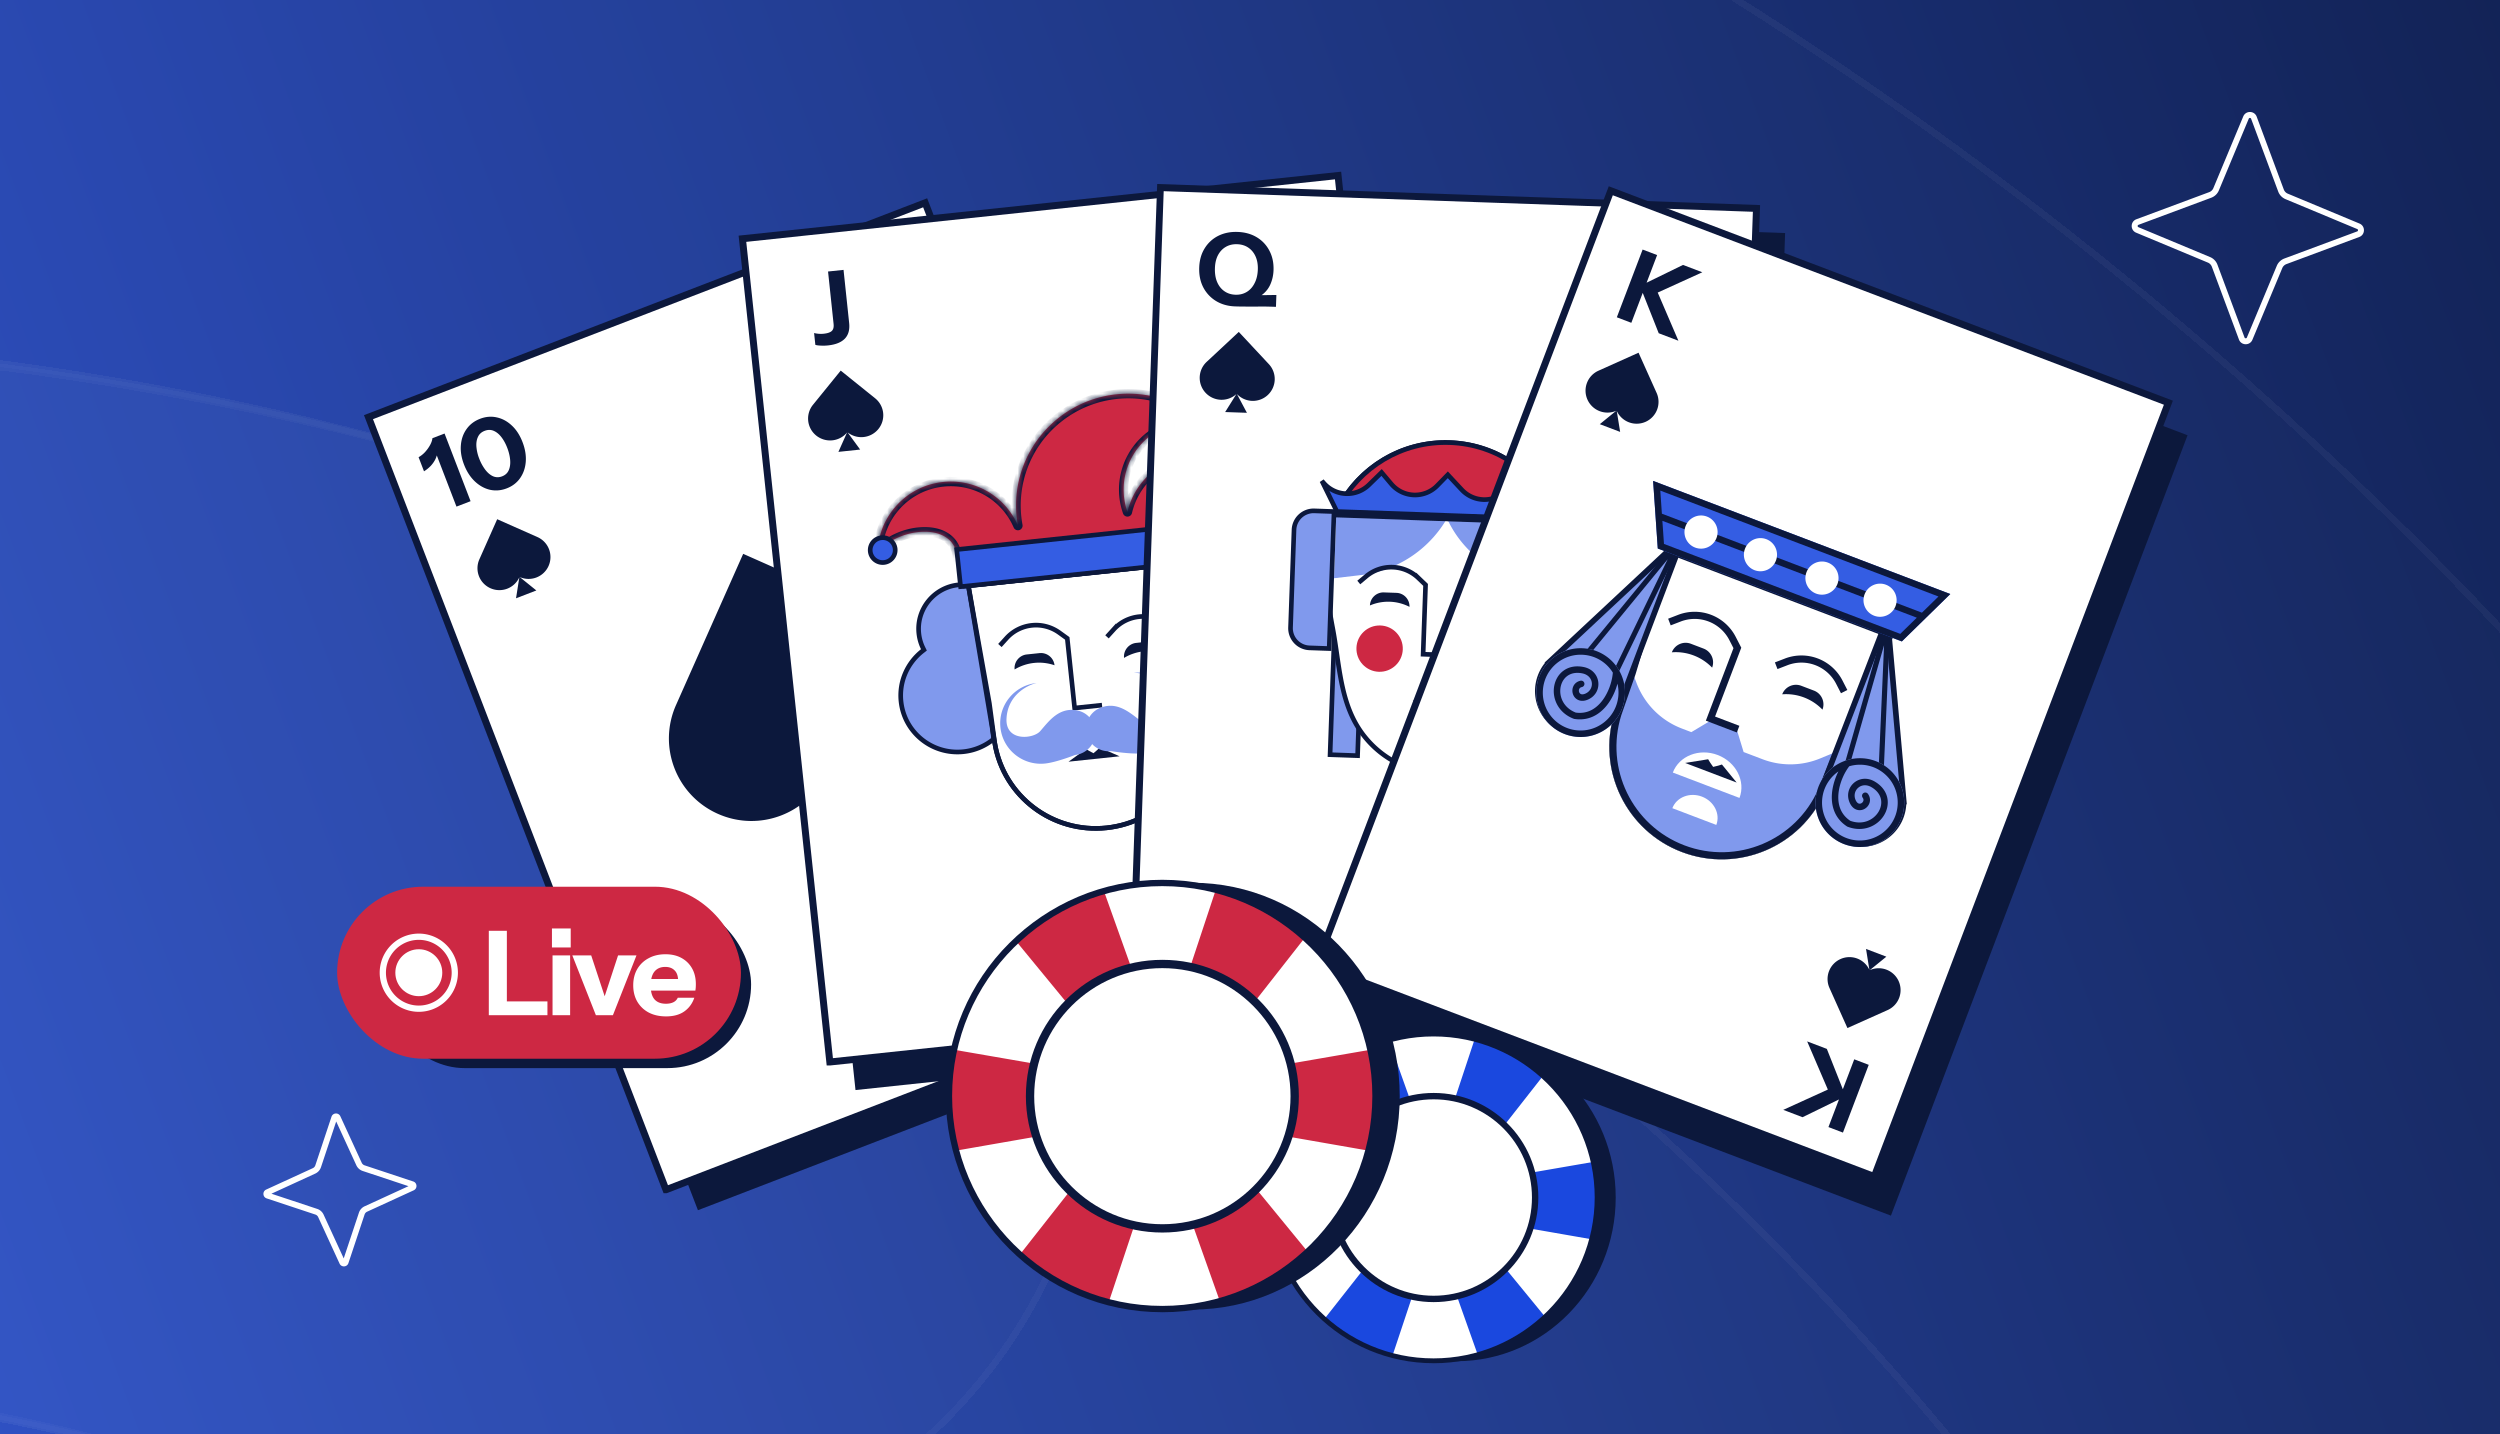
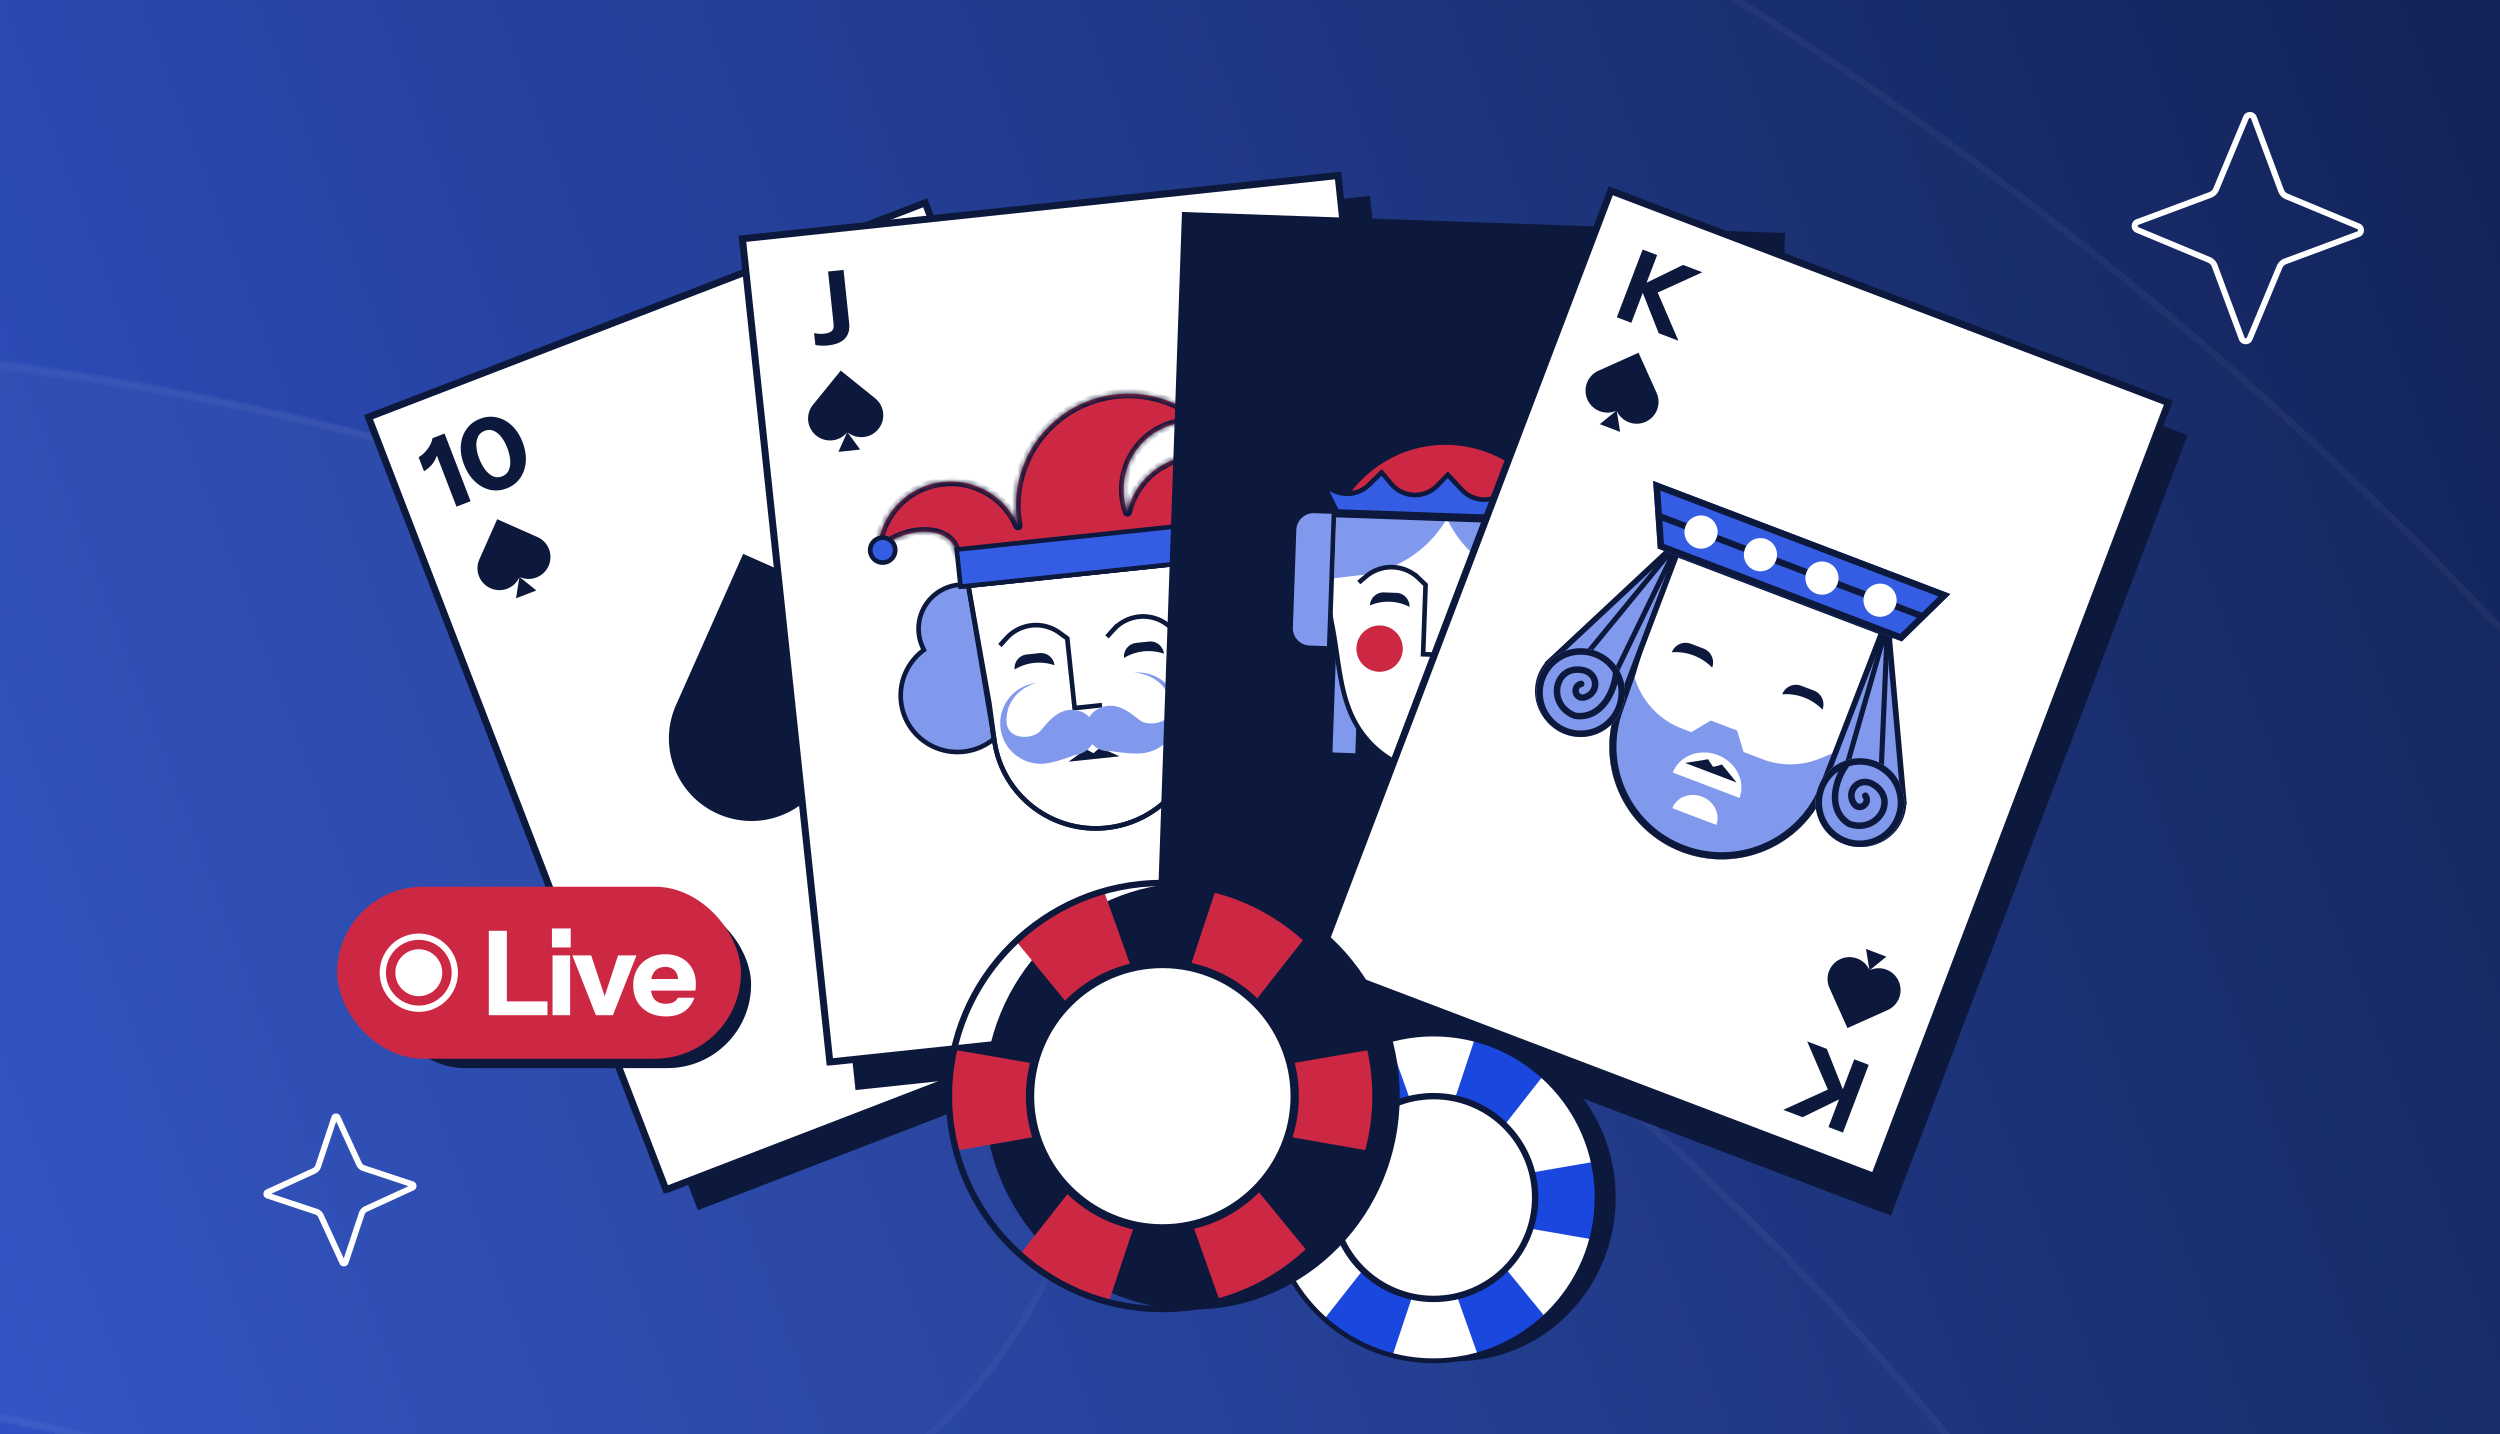
<svg xmlns="http://www.w3.org/2000/svg" width="441" height="253" fill="none">
  <g clip-path="url(#a)">
    <path fill="url(#b)" d="M0 0h441v253H0z" />
    <g opacity=".1" shape-rendering="crispEdges">
      <g filter="url(#c)" style="mix-blend-mode:overlay">
        <ellipse cx="-66.5" cy="589" fill="#fff" fill-opacity=".1" rx="692.5" ry="692" />
        <path stroke="#fff" stroke-opacity=".4" stroke-width="1.2" d="M625.4 589c0 381.849-309.774 691.4-691.9 691.4S-758.4 970.849-758.4 589s309.774-691.4 691.9-691.4S625.4 207.151 625.4 589z" />
      </g>
      <g filter="url(#d)" style="mix-blend-mode:overlay">
        <path fill="#fff" fill-opacity=".1" fill-rule="evenodd" d="M60.14 273.923c-106.613-43.64-222.101-31.754-314.599 22.534-43.922 25.778-100.425 11.07-126.204-32.852-25.778-43.922-11.07-100.426 32.853-126.204 139.975-82.153 315.709-100.515 477.816-34.159C405.794 216.131 537.849 531.216 424.96 807.004 312.071 1082.79-3.014 1214.85-278.801 1101.96c-47.133-19.3-69.701-73.14-50.408-120.276 19.293-47.132 73.141-69.7 120.273-50.408 181.523 74.304 388.912-12.615 463.215-194.138S241.664 348.227 60.141 273.923z" clip-rule="evenodd" />
        <path stroke="#fff" stroke-opacity=".4" stroke-width="1.2" d="M60.368 273.368c-106.794-43.714-222.478-31.807-315.131 22.571-43.636 25.611-99.772 10.998-125.382-32.638-25.611-43.636-10.998-99.772 32.638-125.383 139.821-82.062 315.359-100.403 477.286-34.12C405.26 216.561 537.168 531.296 424.405 806.776 311.641 1082.26-3.093 1214.17-278.574 1101.4c-46.826-19.16-69.247-72.66-50.08-119.488 19.167-46.826 72.665-69.248 119.491-50.08 181.83 74.428 389.568-12.637 463.997-194.466 74.429-181.83-12.636-389.569-194.466-463.998z" />
      </g>
      <g filter="url(#e)" style="mix-blend-mode:overlay">
        <path fill="#fff" fill-opacity=".15" fill-rule="evenodd" d="M63.139 274.923c-181.523-74.304-388.912 12.615-463.215 194.138-74.304 181.523 12.615 388.911 194.138 463.215 106.614 43.641 222.102 31.754 314.6-22.534 43.922-25.778 100.425-11.069 126.203 32.853 25.779 43.922 11.07 100.425-32.852 126.205-139.975 82.15-315.709 100.51-477.816 34.16-275.788-112.892-407.843-427.977-294.954-703.765C-457.868 123.408-142.783-8.647 133.004 104.242c47.133 19.293 69.701 73.141 50.408 120.273-19.293 47.132-73.141 69.701-120.273 50.408z" clip-rule="evenodd" />
        <path stroke="#fff" stroke-opacity=".4" stroke-width="1.2" d="M63.366 274.368c-181.83-74.429-389.568 12.636-463.997 194.466-74.429 181.829 12.636 389.568 194.466 463.997 106.794 43.715 222.478 31.808 315.131-22.571 43.636-25.611 99.771-10.998 125.382 32.638 25.611 43.637 10.998 99.772-32.638 125.382-139.821 82.06-315.359 100.4-477.286 34.12-275.481-112.762-407.39-427.496-294.626-702.977 112.764-275.481 427.498-407.39 702.979-294.626 46.826 19.167 69.247 72.665 50.08 119.491-19.167 46.825-72.665 69.247-119.49 50.08z" />
      </g>
    </g>
    <path fill="#fff" fill-rule="evenodd" d="M63.97 206.557a1.896 1.896 0 0 1-1.114-1.003l-.001-.003-3.551-7.724-2.688 8.081a1.895 1.895 0 0 1-1.004 1.113l-.003.002-7.729 3.547 8.086 2.683a1.895 1.895 0 0 1 1.115 1.006l3.551 7.725 2.688-8.082a1.895 1.895 0 0 1 1.004-1.113l.003-.001 7.729-3.548-8.086-2.683zm9.009 3.415-8.219 3.772a.844.844 0 0 0-.447.499l-2.852 8.575c-.239.718-1.238.779-1.561.086l-3.775-8.211a.849.849 0 0 0-.5-.447l-8.582-2.848c-.72-.239-.78-1.237-.086-1.56l8.219-3.772a.844.844 0 0 0 .447-.499l2.852-8.575c.24-.718 1.239-.779 1.561-.085l3.775 8.21a.85.85 0 0 0 .5.447l8.582 2.848c.72.239.78 1.237.086 1.56z" clip-rule="evenodd" />
    <g clip-path="url(#f)">
      <path fill="#0C183C" d="M169.54 37.796 70.193 76.052l52.922 137.431 99.347-38.255L169.54 37.796z" />
      <path fill="#fff" stroke="#0C183C" stroke-width="1.232" d="M117.478 209.868 64.999 73.586l98.198-37.813 52.478 136.282-98.197 37.813z" />
      <path fill="#0C183C" fill-rule="evenodd" d="M86.419 86.395c.985.218 1.975.135 2.97-.248.996-.382 1.78-.982 2.355-1.8.581-.832.915-1.797 1-2.895.086-1.099-.105-2.256-.573-3.472-.463-1.204-1.09-2.175-1.88-2.91-.795-.748-1.678-1.227-2.647-1.438-.974-.222-1.965-.14-2.97.248-.996.382-1.787.984-2.372 1.806-.579.806-.913 1.752-1.003 2.84-.094 1.076.09 2.217.554 3.421.463 1.205 1.096 2.192 1.9 2.961.799.759 1.688 1.254 2.666 1.487zm3.331-3.469c-.22.516-.612.883-1.177 1.1-.552.212-1.087.208-1.603-.012-.51-.235-.972-.629-1.387-1.18a7.928 7.928 0 0 1-1.05-1.937 7.414 7.414 0 0 1-.492-2.074c-.053-.665.036-1.244.265-1.738.224-.505.619-.866 1.183-1.083.564-.217 1.096-.219 1.597-.005.501.213.955.584 1.361 1.113.407.528.75 1.158 1.03 1.887.28.73.452 1.438.513 2.124.06.688-.02 1.289-.24 1.805z" clip-rule="evenodd" />
      <path fill="#0C183C" d="M77.049 80.337a3.983 3.983 0 0 1-.242.658c-.2.406-.469.795-.808 1.167a5.993 5.993 0 0 1-1.205.977l-.956-2.487a4.66 4.66 0 0 0 1.124-.889 6.44 6.44 0 0 0 .895-1.238c.246-.45.387-.86.423-1.228l2.14-.823 4.59 11.936-2.489.957-3.471-9.03z" />
      <path fill="#0C183C" fill-rule="evenodd" d="M197.246 160.576c.585-.821 1.376-1.423 2.371-1.806.995-.382 1.98-.463 2.954-.241.989.229 1.883.722 2.683 1.48.799.759 1.432 1.746 1.9 2.961.463 1.205.647 2.346.553 3.422-.089 1.087-.424 2.034-1.002 2.84-.575.817-1.365 1.419-2.372 1.806-.995.383-1.985.465-2.97.248-.97-.211-1.852-.69-2.647-1.437-.791-.737-1.418-1.707-1.881-2.912-.463-1.204-.654-2.361-.573-3.471.086-1.098.414-2.062.984-2.89zm4.797.344c-.509-.235-1.046-.245-1.61-.028-.553.213-.948.574-1.183 1.083-.221.516-.301 1.118-.24 1.805.061.687.234 1.4.519 2.141a7.378 7.378 0 0 0 1.024 1.87c.406.529.86.9 1.361 1.114.505.224 1.039.228 1.603.011.565-.217.961-.572 1.19-1.066.229-.494.317-1.074.265-1.738a7.49 7.49 0 0 0-.5-2.092 7.879 7.879 0 0 0-1.042-1.92c-.415-.551-.878-.944-1.387-1.18z" clip-rule="evenodd" />
      <path fill="#0C183C" d="M194.347 171.351a3.989 3.989 0 0 0-.62-.326 4.994 4.994 0 0 0-1.382-.326 6.023 6.023 0 0 0-1.549.082l.956 2.487c.43-.102.907-.133 1.43-.093a6.395 6.395 0 0 1 1.494.32c.484.169.863.378 1.137.628l2.14-.822-4.589-11.936-2.488.956 3.471 9.03zM91.68 101.791a3.86 3.86 0 0 0 5.09-1.962v-.002a3.853 3.853 0 0 0-1.96-5.086l-7.106-3.152-3.144 7.079a3.861 3.861 0 0 0 1.964 5.1 3.868 3.868 0 0 0 5.087-1.93l-.583 3.7 3.584-1.381-2.931-2.366zm54.396 34.328c7.328 3.248 15.909-.063 19.164-7.389v-.005c3.256-7.328-.052-15.905-7.382-19.156l-26.761-11.872-11.842 26.662c-3.268 7.35.045 15.951 7.397 19.208 7.308 3.243 15.856-.013 19.162-7.27l-2.196 13.935 13.495-5.2-11.037-8.913zm44.702 9.346a3.859 3.859 0 0 1 5.092-1.952l.001.001a3.853 3.853 0 0 1 1.952 5.089l-3.164 7.1-7.077-3.149a3.862 3.862 0 0 1-1.958-5.103 3.869 3.869 0 0 1 5.071-1.975l-2.912-2.356 3.586-1.375-.591 3.72z" />
    </g>
    <g clip-path="url(#g)">
      <path fill="#0C183C" d="M241.658 34.554 135.361 45.84l15.549 146.446L257.206 181 241.658 34.554z" />
      <path fill="#fff" stroke="#0C183C" stroke-width="1.232" d="M146.381 187.337 130.962 42.116 236.034 30.96l15.419 145.221-105.072 11.155z" />
-       <path fill="#0C183C" d="M146.062 60.932a7.728 7.728 0 0 1-1.306.031c-.421-.015-.73-.06-.93-.134l-.22-2.084c.222.06.484.104.786.131.302.028.606.025.914-.007.663-.07 1.131-.227 1.404-.47.284-.256.396-.673.335-1.25l-.978-9.255 2.733-.288.991 9.378c.124 1.178-.132 2.098-.768 2.76-.637.651-1.624 1.047-2.961 1.188zm88.089 98.634a7.846 7.846 0 0 0-1.284.243c-.408.103-.701.211-.881.325l.22 2.085c.205-.105.452-.203.741-.293.29-.09.588-.151.896-.184.662-.07 1.153-.015 1.471.166.331.191.527.576.588 1.153l.978 9.255 2.733-.289-.991-9.379c-.124-1.177-.566-2.024-1.327-2.539-.759-.503-1.807-.684-3.144-.543zm-84.647-83.307a3.885 3.885 0 0 0 5.444-.58l.001-.002a3.841 3.841 0 0 0-.577-5.42l-6.07-4.882-4.891 6.027a3.85 3.85 0 0 0 .577 5.435 3.895 3.895 0 0 0 5.436-.55l-1.529 3.423 3.835-.407-2.226-3.044zm84.727 67.802a3.886 3.886 0 0 1 5.446-.569l.001.001a3.841 3.841 0 0 1 .568 5.421l-4.916 6.042-6.043-4.872a3.85 3.85 0 0 1-.571-5.435 3.894 3.894 0 0 1 5.431-.598l-2.21-3.029 3.835-.402-1.541 3.441z" />
+       <path fill="#0C183C" d="M146.062 60.932a7.728 7.728 0 0 1-1.306.031c-.421-.015-.73-.06-.93-.134l-.22-2.084c.222.06.484.104.786.131.302.028.606.025.914-.007.663-.07 1.131-.227 1.404-.47.284-.256.396-.673.335-1.25l-.978-9.255 2.733-.288.991 9.378c.124 1.178-.132 2.098-.768 2.76-.637.651-1.624 1.047-2.961 1.188m88.089 98.634a7.846 7.846 0 0 0-1.284.243c-.408.103-.701.211-.881.325l.22 2.085c.205-.105.452-.203.741-.293.29-.09.588-.151.896-.184.662-.07 1.153-.015 1.471.166.331.191.527.576.588 1.153l.978 9.255 2.733-.289-.991-9.379c-.124-1.177-.566-2.024-1.327-2.539-.759-.503-1.807-.684-3.144-.543zm-84.647-83.307a3.885 3.885 0 0 0 5.444-.58l.001-.002a3.841 3.841 0 0 0-.577-5.42l-6.07-4.882-4.891 6.027a3.85 3.85 0 0 0 .577 5.435 3.895 3.895 0 0 0 5.436-.55l-1.529 3.423 3.835-.407-2.226-3.044zm84.727 67.802a3.886 3.886 0 0 1 5.446-.569l.001.001a3.841 3.841 0 0 1 .568 5.421l-4.916 6.042-6.043-4.872a3.85 3.85 0 0 1-.571-5.435 3.894 3.894 0 0 1 5.431-.598l-2.21-3.029 3.835-.402-1.541 3.441z" />
      <mask id="h" fill="#fff">
        <path d="M202.356 77.323a12.027 12.027 0 0 1 10.02-2.728c-7.302-6.66-18.627-6.952-26.301-.333a19.643 19.643 0 0 0-6.512 18.454 12.901 12.901 0 0 0-13.208-7.693c-6.582.695-11.486 6.202-11.553 12.634 2.805-4.342 13.363-6.13 14.076.61l41.533-4.386c-.711-6.74 9.988-7.197 13.638-3.537-1.409-6.277-7.354-10.637-13.937-9.942a12.902 12.902 0 0 0-11.229 9.91 11.919 11.919 0 0 1 3.473-12.989z" />
      </mask>
      <path fill="#CD2843" d="M202.356 77.323a12.027 12.027 0 0 1 10.02-2.728c-7.302-6.66-18.627-6.952-26.301-.333a19.643 19.643 0 0 0-6.512 18.454 12.901 12.901 0 0 0-13.208-7.693c-6.582.695-11.486 6.202-11.553 12.634 2.805-4.342 13.363-6.13 14.076.61l41.533-4.386c-.711-6.74 9.988-7.197 13.638-3.537-1.409-6.277-7.354-10.637-13.937-9.942a12.902 12.902 0 0 0-11.229 9.91 11.919 11.919 0 0 1 3.473-12.989z" />
      <path fill="#0C183C" d="m212.376 74.595-.146.808 2.808.508-2.108-1.922-.554.606zm-10.02 2.728.536.622-.536-.622zm-16.281-3.061-.536-.622.536.622zm-6.512 18.454-.754.325a.82.82 0 0 0 1.561-.473l-.807.148zm-24.761 4.941-.821-.008-.029 2.837 1.54-2.383-.69-.446zm14.076.61-.817.086.087.817.816-.087-.086-.816zm41.533-4.386.087.816.816-.086-.086-.817-.817.087zm13.638-3.537-.581.58 2.004 2.009-.622-2.769-.801.18zm-25.166-.033-.775.273a.822.822 0 0 0 1.575-.088l-.8-.185zm13.64-16.524a12.852 12.852 0 0 0-10.704 2.914l1.073 1.244a11.207 11.207 0 0 1 9.338-2.542l.293-1.616zm-25.912 1.096c7.356-6.344 18.214-6.064 25.212.319l1.107-1.213c-7.607-6.938-19.4-7.242-27.391-.35l1.072 1.244zm-6.241 17.685a18.823 18.823 0 0 1 6.241-17.685l-1.072-1.243a20.463 20.463 0 0 0-6.783 19.225l1.614-.297zm-13.929-6.728a12.08 12.08 0 0 1 12.368 7.201l1.508-.65a13.722 13.722 0 0 0-14.048-8.184l.172 1.633zm-10.818 11.825c.062-6.017 4.652-11.174 10.818-11.825l-.172-1.633c-6.999.739-12.217 6.594-12.288 13.442l1.642.016zm54.575-16.447c6.167-.65 11.732 3.434 13.05 9.306l1.602-.36c-1.499-6.681-7.825-11.318-14.824-10.579l.172 1.633zm-10.515 9.278a12.08 12.08 0 0 1 10.515-9.278l-.172-1.633a13.723 13.723 0 0 0-11.943 10.542l1.6.369zm2.136-13.795a12.74 12.74 0 0 0-3.711 13.883l1.549-.545a11.097 11.097 0 0 1 3.235-12.094l-1.073-1.244zm-32.125 21.48c-.204-1.93-1.133-3.31-2.485-4.159-1.32-.829-2.977-1.115-4.624-1.036-1.654.08-3.366.528-4.857 1.247-1.483.715-2.807 1.728-3.615 2.978l1.379.892c.594-.92 1.642-1.76 2.949-2.39a11.186 11.186 0 0 1 4.223-1.087c1.432-.068 2.724.191 3.672.787.915.575 1.573 1.5 1.725 2.94l1.633-.172zm54.936-8.417c-1.051-1.054-2.558-1.768-4.157-2.157a12.82 12.82 0 0 0-5.011-.205c-1.627.267-3.188.892-4.305 1.979-1.145 1.113-1.766 2.656-1.562 4.586l1.633-.173c-.152-1.44.298-2.482 1.073-3.236.803-.78 2.012-1.304 3.427-1.536a11.177 11.177 0 0 1 4.356.18c1.411.344 2.61.946 3.384 1.722l1.162-1.16zm-14.305 3.3-41.533 4.386.172 1.633 41.534-4.386-.173-1.633z" mask="url(#h)" />
      <path fill="#8099ED" stroke="#0C183C" stroke-width=".821" d="m162.718 114.844.262-.205-.147-.299a7.723 7.723 0 0 1-.748-2.602c-.452-4.275 2.665-8.113 6.965-8.567a7.837 7.837 0 0 1 3.389.384l2.833 26.821a10.007 10.007 0 0 1-5.32 2.221c-5.505.581-10.433-3.389-11.011-8.863-.374-3.536 1.159-6.838 3.777-8.89zm57.541-6.077-.299-.146.081-.323a7.71 7.71 0 0 0 .188-2.701c-.451-4.275-4.301-7.377-8.601-6.922a7.829 7.829 0 0 0-3.234 1.083l2.832 26.821a10.018 10.018 0 0 0 5.666 1.061c5.505-.582 9.496-5.494 8.918-10.968-.374-3.536-2.562-6.445-5.551-7.905z" />
      <path fill="#fff" stroke="#0C183C" stroke-width=".821" d="m175.479 131.119-4.664-27.803 39.029-4.122 1.521 27.952c.521 9.568-6.584 17.873-16.163 18.885-9.509 1.004-18.149-5.532-19.723-14.912z" />
      <path stroke="#0C183C" stroke-width=".821" d="m170.82 103.316 39.02-4.121.96 21.036v.007l.001.008.565 6.906c.518 9.565-6.587 17.868-16.164 18.879-9.507 1.004-18.145-5.529-19.722-14.906l-.953-7.051-.001-.008-.002-.009-3.704-20.741z" />
      <path fill="#0C183C" d="M178.978 118.096a2.415 2.415 0 0 1 2.155-2.651l2.223-.235a2.417 2.417 0 0 1 2.662 2.142 8.346 8.346 0 0 0-7.04.744zm19.304-2.039a2.418 2.418 0 0 1 2.156-2.651l2.223-.235a2.416 2.416 0 0 1 2.661 2.143 8.346 8.346 0 0 0-7.04.743z" />
      <path stroke="#0C183C" stroke-width=".821" d="m194.396 124.386-4.834.511-1.297-12.285-1.414-1.018a7.025 7.025 0 0 0-9.3.983l-1.17 1.29m18.891-1.528 1.17-1.29a7.026 7.026 0 0 1 9.3-.983l1.414 1.018" />
      <path fill="#fff" d="M193.389 130.385c-1.925.204-3.336 1.775-3.153 3.511l6.969-.736c-.183-1.736-1.892-2.978-3.816-2.775z" />
      <path fill="#0C183C" d="m188.483 134.364 3.067-2.213.036-.026.53.332.766.412.662-.563.449-.435.04.018 3.462 1.523-9.012.952z" />
      <path fill="#345DE3" stroke="#0C183C" stroke-width=".821" d="m168.758 96.942 41.859-4.42.691 6.541-41.859 4.421-.691-6.542z" />
      <path fill="#8099ED" d="M176.477 128.337c.414 3.923 3.945 6.765 7.886 6.348 2.014-.212 5.288-1.513 5.288-1.513 2.193-.232 3.784-2.189 3.554-4.371a3.975 3.975 0 0 0-2.745-3.366c-3.559-1.011-5.484 1.866-6.985 3.557-1.215 1.371-6.107 1.858-5.928-2.193.179-4.051 3.462-5.884 5.316-6.318-3.941.416-6.801 3.933-6.386 7.856z" />
      <path fill="#8099ED" d="M207.877 125.02c.414 3.923-2.445 7.44-6.386 7.856-2.015.213-5.488-.376-5.488-.376-2.193.232-4.158-1.35-4.388-3.532a3.975 3.975 0 0 1 1.981-3.865c3.27-1.732 5.753.679 7.574 2.02 1.475 1.086 6.36.541 5.339-3.384-1.021-3.924-4.615-5.03-6.519-5.068 3.942-.416 7.473 2.426 7.887 6.349z" />
      <path fill="#345DE3" stroke="#0C183C" stroke-width=".821" d="M157.902 96.808a2.2 2.2 0 0 1-1.963 2.412 2.199 2.199 0 0 1-2.423-1.95 2.199 2.199 0 0 1 1.962-2.411 2.2 2.2 0 0 1 2.424 1.949zm54.637-22.118a2.2 2.2 0 0 1-1.963 2.413 2.2 2.2 0 0 1-2.424-1.95 2.2 2.2 0 0 1 1.963-2.412 2.2 2.2 0 0 1 2.424 1.95zm12.974 14.285a2.2 2.2 0 0 1-1.963 2.413 2.199 2.199 0 0 1-2.423-1.95 2.2 2.2 0 0 1 1.963-2.412 2.199 2.199 0 0 1 2.423 1.95z" />
    </g>
    <g clip-path="url(#i)">
      <path fill="#0C183C" d="m314.895 41.11-106.393-3.717-5.142 147.179 106.393 3.718 5.142-147.18z" />
-       <path fill="#fff" stroke="#0C183C" stroke-width="1.232" d="m199.583 179.037 5.099-145.948 105.162 3.674-5.099 145.948-105.162-3.674z" />
      <path fill="#0C183C" fill-rule="evenodd" d="M214.498 53.094c.975.591 2.096.91 3.363.954.675.024 1.291.034 1.849.03.557.008 1.102.01 1.636.005.533-.005 1.097-.008 1.69-.011.604.01 1.285.028 2.043.055l.074-2.095-2.605.036a4.47 4.47 0 0 0 .264-.208 4.59 4.59 0 0 0 1.346-1.853c.298-.724.462-1.5.492-2.329.046-1.301-.198-2.453-.731-3.456a5.893 5.893 0 0 0-2.228-2.371c-.964-.58-2.091-.892-3.381-.938-1.267-.045-2.408.187-3.422.696a5.884 5.884 0 0 0-2.39 2.208c-.591.95-.91 2.077-.956 3.378-.046 1.314.191 2.477.712 3.49a6.1 6.1 0 0 0 2.244 2.409zm5.41-1.586c-.582.347-1.245.507-1.991.48-.735-.025-1.379-.232-1.935-.619-.555-.387-.981-.923-1.276-1.61-.296-.697-.426-1.525-.392-2.483.031-.888.212-1.646.543-2.274.343-.639.804-1.126 1.385-1.461.581-.335 1.245-.489 1.991-.462.758.026 1.414.227 1.97.603.556.375.982.893 1.279 1.556.296.662.429 1.43.398 2.306-.033.947-.228 1.758-.584 2.432-.344.675-.807 1.186-1.388 1.532zm67.513 112.986c1.014-.521 2.155-.759 3.422-.714.675.024 1.29.058 1.846.101.556.032 1.1.069 1.632.111.532.043 1.094.086 1.685.131.603.033 1.284.063 2.042.09l-.074 2.095-2.597-.221c.087.073.17.148.249.226a4.586 4.586 0 0 1 1.211 1.945c.247.743.355 1.529.326 2.357-.046 1.302-.371 2.434-.974 3.396a5.891 5.891 0 0 1-2.391 2.207c-1.002.51-2.148.742-3.439.696-1.267-.045-2.388-.357-3.363-.937a5.885 5.885 0 0 1-2.228-2.372c-.522-.99-.76-2.136-.714-3.437.047-1.314.366-2.457.958-3.432a6.096 6.096 0 0 1 2.409-2.242zm5.283 1.964c-.555-.387-1.206-.593-1.952-.62-.734-.026-1.392.134-1.973.481-.581.347-1.044.852-1.388 1.515-.344.675-.533 1.491-.567 2.45-.031.887.096 1.656.381 2.306.296.662.723 1.181 1.278 1.556.556.375 1.207.576 1.953.602.758.027 1.427-.127 2.008-.461.581-.335 1.043-.822 1.386-1.462.343-.639.53-1.397.561-2.273.033-.946-.104-1.769-.411-2.467-.295-.697-.72-1.24-1.276-1.627z" clip-rule="evenodd" />
      <path fill="#0C183C" d="M218.186 69.493a3.86 3.86 0 0 0 5.45.188v-.001a3.852 3.852 0 0 0 .189-5.448l-5.302-5.683-5.667 5.282a3.862 3.862 0 0 0-.19 5.461 3.867 3.867 0 0 0 5.437.217l-1.986 3.176 3.838.133-1.769-3.325zm74.069 79.003a3.86 3.86 0 0 1 5.45.199l.001.001a3.855 3.855 0 0 1-.198 5.448l-5.693 5.293-5.277-5.67a3.862 3.862 0 0 1 .197-5.462 3.868 3.868 0 0 1 5.439.169l-1.755-3.308 3.837.139-2.001 3.191z" />
      <path fill="#8099ED" stroke="#0C183C" stroke-width=".821" d="m235.37 112.069 2.428.086 2.428.087-.748 21.057-2.427-.086-2.428-.086.747-21.058zm33.479 1.187 2.428.087 2.427.086-.747 21.057-2.428-.086-2.428-.086.748-21.058z" />
      <path fill="#fff" stroke="#0C183C" stroke-width=".821" d="M255.752 78.077c11.752.417 20.94 10.275 20.523 22.018-.108 3.05-.976 7.165-1.937 10.878-.393 1.521-.725 3.075-1.053 4.623l-.03.14c-.318 1.504-.636 3.003-1.009 4.475-.768 3.037-1.762 5.934-3.451 8.478-3.234 4.873-8.85 7.99-15.109 7.768a17.378 17.378 0 0 1-14.782-9.298c-1.282-2.442-1.973-5.121-2.474-7.901-.235-1.304-.427-2.624-.62-3.95l-.038-.26c-.206-1.411-.416-2.827-.681-4.222-.785-4.121-1.491-8.894-1.372-12.241.417-11.743 10.281-20.925 22.033-20.508z" />
      <path fill="#CD2843" stroke="#0C183C" stroke-width=".821" d="M236.085 89.557c3.668-7.07 11.175-11.78 19.667-11.48 8.493.302 15.647 5.534 18.805 12.845l-38.472-1.365z" />
      <path fill="#8099ED" d="m235.75 89.843 19.995.71a20.32 20.32 0 0 1-15.708 10.894l-4.718.553.431-12.157z" />
      <path fill="#8099ED" d="m254.846 90.522 20.055.711-.431 12.157-5.257-.995a19.296 19.296 0 0 1-14.156-11.378l-.211-.495z" />
      <path fill="#0C183C" d="M241.656 106.803a2.387 2.387 0 0 1 2.472-2.301l2.205.078a2.388 2.388 0 0 1 2.303 2.471 8.203 8.203 0 0 0-6.98-.248zm19.14.68a2.39 2.39 0 0 1 2.473-2.302l2.205.078a2.388 2.388 0 0 1 2.303 2.471 8.205 8.205 0 0 0-6.981-.247z" />
      <ellipse cx="243.364" cy="114.419" fill="#CD2843" rx="4.09" ry="4.087" transform="rotate(2.033 243.364 114.419)" />
      <ellipse cx="265.648" cy="115.21" fill="#CD2843" rx="4.09" ry="4.087" transform="rotate(2.033 265.648 115.21)" />
      <path fill="#345DE3" stroke="#0C183C" stroke-width=".821" d="m235.831 90.233-2.651-5.394.368.414a5.48 5.48 0 0 0 7.921.281l2.244-2.19 1.713 2.028a5.478 5.478 0 0 0 8.108.288l1.86-1.909 2.461 2.638a5.478 5.478 0 0 0 7.736.274l2.65-2.464 2.097 2.36a5.48 5.48 0 0 0 7.921.281l.396-.387-3.026 5.192-39.798-1.412z" />
      <path fill="#8099ED" stroke="#0C183C" stroke-width=".821" d="M228.263 93.463a3.471 3.471 0 0 1 3.592-3.347l3.47.123-.858 24.166-3.469-.123a3.472 3.472 0 0 1-3.347-3.592l.612-17.227zm53.851 1.91a3.471 3.471 0 0 0-3.346-3.592l-3.469-.123-.858 24.166 3.469.123a3.472 3.472 0 0 0 3.593-3.346l.611-17.228z" />
      <path stroke="#0C183C" stroke-width=".821" d="m255.831 115.575-4.794-.17.434-12.232-1.24-1.194a6.912 6.912 0 0 0-9.222-.327l-1.321 1.103m11.824 26.017 4.339.154" />
      <path fill="#0C183C" d="m249.199 123.645 3.303-1.746.039-.02.472.399.69.511.725-.461.499-.364.037.023 3.172 1.975-8.937-.317z" />
      <path stroke="#0C183C" stroke-width=".821" d="m258.369 103.418 1.322-1.103a6.913 6.913 0 0 1 9.222.327l1.24 1.195" />
      <path fill="#0C183C" d="m235.57 90.409 39.596 1.406-.03.848-39.596-1.406z" />
    </g>
    <g clip-path="url(#j)">
      <path fill="#0C183C" d="m385.885 76.78-99.512-37.823-52.321 137.661 99.512 37.823 52.321-137.662z" />
      <path fill="#fff" stroke="#0C183C" stroke-width="1.232" d="m232.26 170.162 51.884-136.51 98.361 37.385-51.884 136.51-98.361-37.385z" />
      <path fill="#0C183C" d="m289.777 51.661 2.822 7.122 3.472 1.322-3.649-8.497 7.867-3.58-3.405-1.297-6.424 3.136 1.856-4.875-2.558-.973-4.55 11.95 2.558.974 2.011-5.282zm35.3 140.485-2.823-7.122-3.471-1.321 3.649 8.496-7.867 3.581 3.405 1.296 6.424-3.135-1.856 4.874 2.558.974 4.55-11.951-2.558-.974-2.011 5.282zM285.19 72.47a3.86 3.86 0 0 0 5.099 1.934h.001a3.853 3.853 0 0 0 1.935-5.096l-3.187-7.09-7.067 3.173a3.861 3.861 0 0 0-1.941 5.108 3.868 3.868 0 0 0 5.077 1.959l-2.904 2.366 3.59 1.363-.603-3.718zm44.641 98.664a3.86 3.86 0 0 1 5.095 1.945v.002a3.852 3.852 0 0 1-1.944 5.092l-7.095 3.176-3.167-7.069a3.862 3.862 0 0 1 1.948-5.107 3.869 3.869 0 0 1 5.094 1.914l-.596-3.698 3.588 1.369-2.923 2.376z" />
      <path fill="#fff" stroke="#0C183C" stroke-width="1.26" d="m285.393 125.977 9.032-28.879 39.001 14.847-12.094 27.505c-4.127 9.387-14.876 13.895-24.443 10.253-9.496-3.615-14.535-14.011-11.496-23.726z" />
      <path fill="#fff" d="m294.023 96.272 40.246 15.32-9.531 21.174-2.829 6.937c-4.262 9.694-15.362 14.35-25.244 10.589-9.809-3.734-15.011-14.471-11.873-24.503l2.527-7.267 6.704-22.25z" />
      <path fill="#8099ED" d="M285.709 126.057c-3.032 9.673 1.902 19.996 11.262 23.559 9.429 3.589 20.051-.932 24.156-10.283l2.727-6.691-2.767 1.142a13.774 13.774 0 0 1-10.16.151l-3.354-1.276-1.157-3.796-4.632-1.763-3.432 2.049-1.679-.64a13.793 13.793 0 0 1-7.995-8.05l-.53-1.409-2.439 7.007z" />
      <path stroke="#0C183C" stroke-width="1.26" d="m294.432 97.102 38.989 14.841-9.257 20.565-.005.01-.004.011-2.826 6.929c-4.13 9.383-14.875 13.886-24.439 10.246-9.494-3.614-14.532-14.004-11.499-23.717l2.524-7.257.004-.013.004-.013 6.509-21.602z" />
      <path fill="#0C183C" d="M294.915 115.068a2.602 2.602 0 0 1 3.356-1.509l2.244.854a2.602 2.602 0 0 1 1.503 3.358 8.905 8.905 0 0 0-7.103-2.703zm19.467 7.409a2.601 2.601 0 0 1 3.356-1.508l2.243.854a2.602 2.602 0 0 1 1.504 3.358 8.909 8.909 0 0 0-7.103-2.704z" />
-       <path stroke="#0C183C" stroke-width="1.26" d="m306.602 128.621-4.877-1.856 4.748-12.473-.857-1.668a7.506 7.506 0 0 0-9.382-3.571l-1.749.675m18.835 7.707 1.75-.675a7.506 7.506 0 0 1 9.382 3.571l.857 1.668" />
      <path fill="#fff" d="M302.996 133.181c-3.247-1.236-6.788.151-7.91 3.098l11.758 4.475c1.122-2.946-.601-6.337-3.848-7.573z" />
      <path fill="#0C183C" d="m297.256 134.585 4.015-.644.047-.007.347.577.531.77.908-.222.643-.201.03.037 2.571 3.151-9.092-3.461z" />
      <path fill="#8099ED" stroke="#0C183C" d="m285.599 124.591 11.088-29.278.004-.01.241-.6-23.659 22.098 12.326 7.79zm0 0-.019-.007-.195.424a7.411 7.411 0 0 1-6.056 4.271 7.352 7.352 0 0 1-3.291-.454 7.356 7.356 0 0 1-3.979-3.602 7.393 7.393 0 0 1-.297-5.953 7.443 7.443 0 0 1 1.105-1.956l.021-.026.018-.03c.095-.161.216-.315.367-.456l12.326 7.789z" />
      <path fill="#0C183C" fill-rule="evenodd" d="m278.662 116.136 17.251-21.03.761.487-12.137 25.042-.818-.397 10.46-21.584-14.813 18.059-.704-.577z" clip-rule="evenodd" />
      <path fill="#8099ED" d="M271.047 121.383c.442-4.302 4.284-7.435 8.58-6.997a7.783 7.783 0 0 1 5.43 3.049 7.803 7.803 0 0 1 1.551 5.533c-.442 4.303-4.283 7.436-8.58 6.998-4.297-.438-7.422-4.281-6.981-8.583z" />
      <path fill="#0C183C" fill-rule="evenodd" d="M285.669 118.372a7.851 7.851 0 0 0-.975-1.381 7.775 7.775 0 0 0-5.067-2.605c-4.296-.438-8.138 2.695-8.58 6.997-.441 4.302 2.684 8.145 6.981 8.583 4.297.438 8.138-2.695 8.58-6.998a7.8 7.8 0 0 0-.939-4.596zm-1.164.282a6.64 6.64 0 0 0-4.994-3.128c-3.666-.373-6.946 2.3-7.323 5.974-.377 3.674 2.291 6.952 5.956 7.325 3.666.374 6.946-2.299 7.323-5.974a6.668 6.668 0 0 0-.148-2.247 11.164 11.164 0 0 1-1.28 2.978c-1.276 2.045-3.382 3.692-6.313 3.241l-.06-.009-.057-.022c-2.767-1.053-3.831-3.598-3.451-5.752.19-1.075.743-2.074 1.643-2.729.909-.662 2.121-.938 3.545-.652 3.097.621 3.509 4.445.876 5.699-.635.302-1.241.351-1.756.148a1.725 1.725 0 0 1-.997-1.069 1.876 1.876 0 0 1 .081-1.409c.225-.463.653-.822 1.253-.949a.572.572 0 1 1 .237 1.121c-.257.055-.39.187-.459.329a.731.731 0 0 0-.026.542.584.584 0 0 0 .332.369c.149.058.418.085.842-.117 1.6-.762 1.448-3.127-.608-3.54-1.149-.23-2.025.003-2.645.454-.628.458-1.043 1.177-1.189 2.002-.288 1.633.495 3.602 2.674 4.46 2.288.326 3.983-.926 5.106-2.724.864-1.384 1.335-3.019 1.438-4.321z" clip-rule="evenodd" />
      <path fill="#8099ED" stroke="#0C183C" d="m321.428 138.861 11.282-29.204.004-.01h-.001l.221-.607 2.872 32.245-14.378-2.424zm0 0 .019.007-.138.446a7.413 7.413 0 0 0 1.659 7.222 7.347 7.347 0 0 0 2.755 1.858 7.36 7.36 0 0 0 5.367-.026 7.392 7.392 0 0 0 4.194-4.235 7.471 7.471 0 0 0 .482-2.195l.002-.034.007-.033c.037-.184.049-.38.031-.585l-14.378-2.425z" />
      <path fill="#0C183C" fill-rule="evenodd" d="m332.237 137.193 1.188-27.174-.892-.145-7.674 26.748.875.251 6.614-23.055-1.02 23.335.909.04z" clip-rule="evenodd" />
      <path fill="#8099ED" d="M334.406 146.183c2.543-3.499 1.773-8.396-1.719-10.937a7.786 7.786 0 0 0-6.08-1.353 7.804 7.804 0 0 0-4.847 3.086c-2.542 3.499-1.772 8.396 1.72 10.937 3.492 2.542 8.384 1.766 10.926-1.733z" />
      <path fill="#0C183C" fill-rule="evenodd" d="M325.527 134.183a7.788 7.788 0 0 1 1.647-.378 7.775 7.775 0 0 1 5.513 1.441c3.492 2.541 4.262 7.438 1.719 10.937-2.542 3.499-7.434 4.275-10.926 1.733-3.492-2.541-4.262-7.438-1.72-10.937a7.8 7.8 0 0 1 3.767-2.796zm.679.986a6.64 6.64 0 0 1 5.806 1.004c2.979 2.168 3.638 6.348 1.467 9.336a6.671 6.671 0 0 1-9.324 1.48c-2.98-2.168-3.638-6.348-1.467-9.336a6.676 6.676 0 0 1 1.61-1.575 11.174 11.174 0 0 0-1.035 3.072c-.414 2.375.055 5.007 2.539 6.627l.051.033.056.022c2.765 1.062 5.255-.123 6.41-1.981.576-.927.83-2.04.597-3.129-.235-1.099-.953-2.113-2.205-2.851-2.72-1.604-5.579.968-4.455 3.66.271.649.689 1.09 1.208 1.282a1.728 1.728 0 0 0 1.456-.13 1.88 1.88 0 0 0 .881-1.105c.141-.494.062-1.047-.3-1.542a.573.573 0 1 0-.925.677c.155.212.165.399.122.551a.733.733 0 0 1-.342.421.58.58 0 0 1-.493.053c-.15-.056-.368-.216-.549-.649-.683-1.635 1.008-3.295 2.815-2.23 1.009.595 1.506 1.354 1.666 2.103.163.76-.008 1.572-.45 2.284-.875 1.408-2.773 2.352-4.967 1.537-1.922-1.284-2.349-3.348-1.985-5.436.28-1.607 1.02-3.14 1.813-4.178z" clip-rule="evenodd" />
      <path fill="#345DE3" d="m291.609 84.834 52.42 19.954-4.272 4.18-4.272 4.18-43.054-16.39-.411-5.962-.411-5.963z" />
      <path fill="#0C183C" fill-rule="evenodd" d="m293.157 90.615-.281-4.072 49.07 18.679-2.918 2.855-45.871-17.462zm-1.548-5.781 52.42 19.954-8.544 8.36-43.054-16.39-.822-11.924zm1.916 11.114-.281-4.073 44.881 17.085-2.918 2.855-41.682-15.867z" clip-rule="evenodd" />
      <ellipse cx="300.063" cy="93.857" fill="#fff" rx="2.923" ry="2.927" transform="rotate(20.84 300.063 93.857)" />
      <ellipse cx="310.544" cy="97.847" fill="#fff" rx="2.923" ry="2.927" transform="rotate(20.84 310.544 97.847)" />
      <ellipse cx="321.395" cy="101.976" fill="#fff" rx="2.923" ry="2.927" transform="rotate(20.84 321.395 101.976)" />
      <ellipse cx="331.643" cy="105.879" fill="#fff" rx="2.923" ry="2.927" transform="rotate(20.84 331.643 105.879)" />
      <path fill="#fff" d="M300.219 140.522c-2.141-.815-4.477.1-5.217 2.043l7.755 2.952c.74-1.943-.397-4.18-2.538-4.995z" />
    </g>
    <path fill="#fff" fill-rule="evenodd" d="m391.153 46.685 4.782 12.845c.022.06.052.09.078.107.031.02.075.036.127.038a.235.235 0 0 0 .128-.032.218.218 0 0 0 .085-.108l.001-.001 5.27-12.642.001-.003a2.334 2.334 0 0 1 1.326-1.283l.01-.004 12.845-4.78a.203.203 0 0 0 .107-.079.236.236 0 0 0 .037-.127.226.226 0 0 0-.032-.128.213.213 0 0 0-.107-.085l-.001-.001-12.643-5.27-.002-.001a2.332 2.332 0 0 1-1.283-1.326l-.004-.01-4.781-12.845a.206.206 0 0 0-.078-.107.238.238 0 0 0-.127-.038.237.237 0 0 0-.128.032.208.208 0 0 0-.085.107l-.001.002-5.27 12.642-.001.003a2.336 2.336 0 0 1-1.327 1.283l-.009.003-12.845 4.782a.204.204 0 0 0-.107.078.236.236 0 0 0-.038.127.243.243 0 0 0 .032.128.218.218 0 0 0 .107.085l.002.001 12.642 5.27.003.001a2.335 2.335 0 0 1 1.283 1.326l.003.01zm-1.688-.366-12.652-5.274c-1.069-.452-1.031-1.969.046-2.37l12.846-4.782c.335-.128.6-.383.732-.704l5.274-12.652c.451-1.069 1.969-1.03 2.37.046l4.781 12.846c.129.335.384.6.705.732l12.651 5.274c1.069.451 1.031 1.969-.045 2.37l-12.846 4.782c-.335.128-.6.383-.732.704l-5.274 12.652c-.452 1.069-1.969 1.03-2.37-.046l-4.782-12.846a1.282 1.282 0 0 0-.704-.732z" clip-rule="evenodd" />
    <path fill="#0C183C" d="M256.912 240.12c15.519 0 28.099-12.928 28.099-28.875 0-15.948-12.58-28.875-28.099-28.875s-28.1 12.927-28.1 28.875c0 15.947 12.581 28.875 28.1 28.875z" />
    <path fill="#fff" d="M252.879 240.048c15.937 0 28.856-12.906 28.856-28.825 0-15.92-12.919-28.825-28.856-28.825-15.936 0-28.856 12.905-28.856 28.825 0 15.919 12.92 28.825 28.856 28.825z" />
    <path fill="#1A48DF" d="M239.179 185.925a28.897 28.897 0 0 0-5.966 4.471l15.367 18.697-23.865-4.13a28.896 28.896 0 0 0-.692 6.26c0 2.553.335 5.029.963 7.389l22.831-3.99-14.153 17.994a28.96 28.96 0 0 0 6.061 4.342 29.059 29.059 0 0 0 5.85 2.356l7.366-22.102 7.71 21.703a28.846 28.846 0 0 0 12.027-6.479l-14.568-17.785 22.663 3.961c.623-2.36.962-4.836.962-7.389 0-2.15-.245-4.243-.691-6.26l-24.006 4.154 15.189-19.374a29.068 29.068 0 0 0-5.193-3.569h-.004a28.821 28.821 0 0 0-6.971-2.652l-7.249 21.868-7.837-21.945a28.965 28.965 0 0 0-5.794 2.48z" />
    <path fill="#0C183C" d="M252.879 240.472c-16.15 0-29.285-13.12-29.285-29.249 0-16.129 13.135-29.254 29.285-29.254s29.285 13.121 29.285 29.254c0 16.133-13.135 29.254-29.285 29.254v-.005zm0-57.645c-15.673 0-28.426 12.739-28.426 28.396s12.753 28.396 28.426 28.396c15.674 0 28.426-12.739 28.426-28.396s-12.752-28.396-28.426-28.396z" />
    <path fill="#fff" d="M252.899 228.89c9.755 0 17.662-7.9 17.662-17.645 0-9.746-7.907-17.646-17.662-17.646-9.755 0-17.663 7.9-17.663 17.646 0 9.745 7.908 17.645 17.663 17.645z" />
    <path fill="#0C183C" d="M252.897 229.693c-10.181 0-18.465-8.276-18.465-18.448 0-10.171 8.284-18.448 18.465-18.448s18.465 8.277 18.465 18.448c0 10.172-8.284 18.448-18.465 18.448zm0-35.771c-9.562 0-17.34 7.77-17.34 17.323s7.778 17.324 17.34 17.324c9.562 0 17.34-7.771 17.34-17.324s-7.778-17.323-17.34-17.323z" />
    <path fill="#0C183C" d="M210.273 231.016c20.234 0 36.638-16.856 36.638-37.649s-16.404-37.65-36.638-37.65c-20.235 0-36.638 16.857-36.638 37.65s16.403 37.649 36.638 37.649z" />
-     <path fill="#fff" d="M205.017 230.922c20.779 0 37.624-16.827 37.624-37.584s-16.845-37.584-37.624-37.584c-20.779 0-37.624 16.827-37.624 37.584s16.845 37.584 37.624 37.584z" />
    <path fill="#CD2843" d="M187.153 160.353a37.705 37.705 0 0 0-7.779 5.829l20.037 24.379-31.117-5.385a37.737 37.737 0 0 0-.901 8.163c0 3.328.436 6.556 1.254 9.633l29.766-5.201-18.452 23.46a37.772 37.772 0 0 0 7.902 5.662 37.947 37.947 0 0 0 7.628 3.071l9.605-28.819 10.054 28.3a37.642 37.642 0 0 0 9.011-3.647 37.878 37.878 0 0 0 6.671-4.801l-18.995-23.188 29.55 5.163a37.707 37.707 0 0 0 1.254-9.633c0-2.803-.319-5.533-.902-8.163l-31.303 5.418 19.806-25.263a37.837 37.837 0 0 0-6.771-4.655h-.005a37.605 37.605 0 0 0-9.09-3.457l-9.45 28.512-10.218-28.612a37.761 37.761 0 0 0-7.555 3.234z" />
    <path fill="#0C183C" d="M205.016 231.476c-21.058 0-38.184-17.108-38.184-38.138 0-21.03 17.126-38.144 38.184-38.144 21.058 0 38.185 17.108 38.185 38.144 0 21.035-17.127 38.143-38.185 38.143v-.005zm0-75.163c-20.436 0-37.064 16.61-37.064 37.025 0 20.414 16.628 37.024 37.064 37.024 20.437 0 37.065-16.61 37.065-37.024 0-20.415-16.628-37.025-37.065-37.025z" />
    <path fill="#fff" d="M205.041 216.375c12.719 0 23.03-10.301 23.03-23.008 0-12.707-10.311-23.008-23.03-23.008-12.719 0-23.029 10.301-23.029 23.008 0 12.707 10.31 23.008 23.029 23.008z" />
    <path fill="#0C183C" d="M205.041 217.421c-13.274 0-24.076-10.792-24.076-24.054 0-13.262 10.802-24.054 24.076-24.054 13.275 0 24.077 10.792 24.077 24.054 0 13.262-10.802 24.054-24.077 24.054zm0-46.642c-12.467 0-22.609 10.132-22.609 22.588 0 12.456 10.142 22.587 22.609 22.587 12.468 0 22.609-10.131 22.609-22.587s-10.141-22.588-22.609-22.588z" />
    <rect width="65.302" height="29.538" x="67.193" y="158.878" fill="#0C183C" rx="14.769" />
    <rect width="71.232" height="30.338" x="59.469" y="156.417" fill="#CD2843" rx="15.169" />
    <path stroke="#fff" stroke-width="1.103" d="M80.226 171.586a6.348 6.348 0 1 1-12.696 0 6.348 6.348 0 0 1 12.696 0z" />
    <circle cx="73.878" cy="171.586" r="4.14" fill="#fff" />
    <path fill="#fff" d="M86.226 179.086v-14.893h3.185v14.893h-3.185zm1.489 0v-2.441h8.853v2.441h-8.853zm9.753 0v-10.55h3.102v10.55h-3.102zm-.104-11.956v-3.351h3.31v3.351h-3.31zm7.752 11.956-4.158-10.55h3.33l3.248 9.847h-1.738l3.227-9.847h3.248l-4.158 10.55h-2.999zm12.377.207c-1.173 0-2.193-.228-3.062-.683a5.101 5.101 0 0 1-2.027-1.944c-.469-.828-.703-1.779-.703-2.855 0-1.089.234-2.041.703-2.854a4.99 4.99 0 0 1 2.007-1.924c.855-.469 1.847-.703 2.978-.703 1.09 0 2.034.22 2.834.662.8.441 1.42 1.055 1.862 1.841.441.786.662 1.71.662 2.771 0 .221-.007.428-.021.621a5.807 5.807 0 0 1-.062.517h-9.143v-2.048h6.64l-.538.373c0-.855-.207-1.483-.62-1.883-.4-.414-.952-.62-1.655-.62-.814 0-1.448.275-1.903.827-.441.552-.662 1.379-.662 2.482 0 1.076.221 1.876.662 2.4.455.524 1.131.786 2.027.786.496 0 .924-.083 1.282-.248.359-.166.628-.435.807-.807h2.917c-.345 1.02-.938 1.827-1.779 2.42-.828.579-1.896.869-3.206.869z" />
  </g>
  <defs>
    <clipPath id="a">
      <path fill="#fff" d="M0 0h441v253H0z" />
    </clipPath>
    <clipPath id="f">
      <path fill="#fff" d="m64.181 73.177 103.721-39.875 54.583 141.978-103.721 39.875z" />
    </clipPath>
    <clipPath id="g">
      <path fill="#fff" d="m130.284 41.511 110.96-11.719L257.22 181.06l-110.96 11.719z" />
    </clipPath>
    <clipPath id="i">
      <path fill="#fff" d="m204.128 32.4 111.052 3.943-5.396 152.013-111.052-3.942z" />
    </clipPath>
    <clipPath id="j">
      <path fill="#fff" d="m283.806 32.804 103.851 39.537-54.12 142.155-103.85-39.536z" />
    </clipPath>
    <filter id="c" width="1401" height="1400" x="-763" y="-115" color-interpolation-filters="sRGB" filterUnits="userSpaceOnUse">
      <feFlood flood-opacity="0" result="BackgroundImageFix" />
      <feColorMatrix in="SourceAlpha" result="hardAlpha" values="0 0 0 0 0 0 0 0 0 0 0 0 0 0 0 0 0 0 127 0" />
      <feOffset dx="4" dy="-4" />
      <feGaussianBlur stdDeviation="4" />
      <feComposite in2="hardAlpha" operator="out" />
      <feColorMatrix values="0 0 0 0 0.027 0 0 0 0 0.051 0 0 0 0 0.122 0 0 0 0.5 0" />
      <feBlend in2="BackgroundImageFix" result="effect1_dropShadow_2382_119729" />
      <feBlend in="SourceGraphic" in2="effect1_dropShadow_2382_119729" result="shape" />
    </filter>
    <filter id="d" width="874.682" height="1095.41" x="-397.363" y="50.904" color-interpolation-filters="sRGB" filterUnits="userSpaceOnUse">
      <feFlood flood-opacity="0" result="BackgroundImageFix" />
      <feColorMatrix in="SourceAlpha" result="hardAlpha" values="0 0 0 0 0 0 0 0 0 0 0 0 0 0 0 0 0 0 127 0" />
      <feOffset dx="4" dy="-4" />
      <feGaussianBlur stdDeviation="4" />
      <feComposite in2="hardAlpha" operator="out" />
      <feColorMatrix values="0 0 0 0 0.027 0 0 0 0 0.051 0 0 0 0 0.122 0 0 0 0.5 0" />
      <feBlend in2="BackgroundImageFix" result="effect1_dropShadow_2382_119729" />
      <feBlend in="SourceGraphic" in2="effect1_dropShadow_2382_119729" result="shape" />
    </filter>
    <filter id="e" width="874.682" height="1095.41" x="-615.115" y="51.884" color-interpolation-filters="sRGB" filterUnits="userSpaceOnUse">
      <feFlood flood-opacity="0" result="BackgroundImageFix" />
      <feColorMatrix in="SourceAlpha" result="hardAlpha" values="0 0 0 0 0 0 0 0 0 0 0 0 0 0 0 0 0 0 127 0" />
      <feOffset dx="4" dy="-4" />
      <feGaussianBlur stdDeviation="4" />
      <feComposite in2="hardAlpha" operator="out" />
      <feColorMatrix values="0 0 0 0 0.027 0 0 0 0 0.051 0 0 0 0 0.122 0 0 0 0.5 0" />
      <feBlend in2="BackgroundImageFix" result="effect1_dropShadow_2382_119729" />
      <feBlend in="SourceGraphic" in2="effect1_dropShadow_2382_119729" result="shape" />
    </filter>
    <linearGradient id="b" x1="770" x2="-403" y1="-62.5" y2="375.5" gradientUnits="userSpaceOnUse">
      <stop offset=".165" stop-color="#0C183C" />
      <stop offset=".785" stop-color="#345DE3" />
    </linearGradient>
  </defs>
</svg>